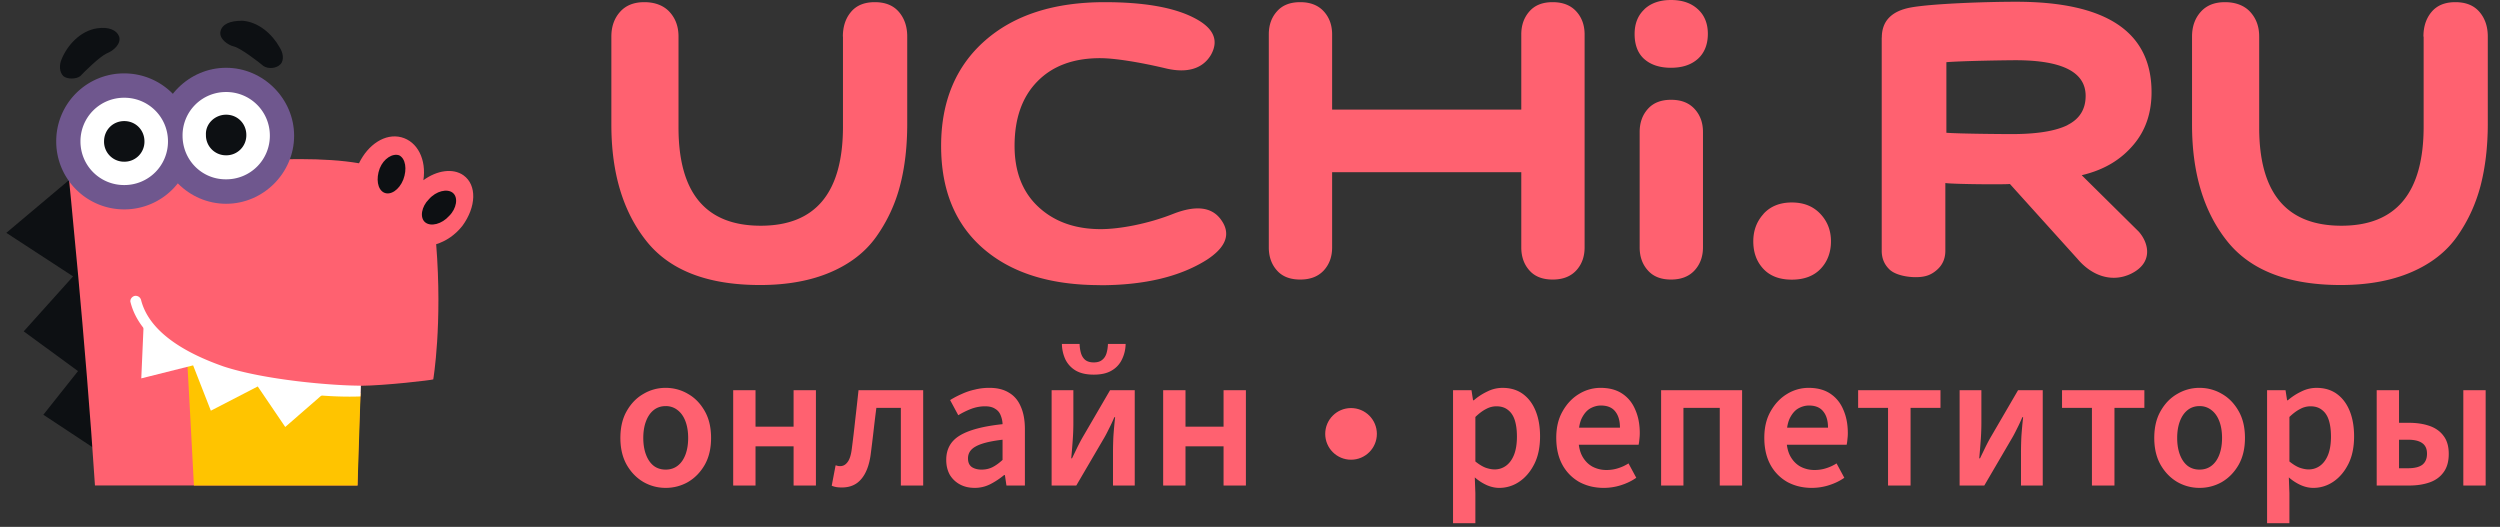
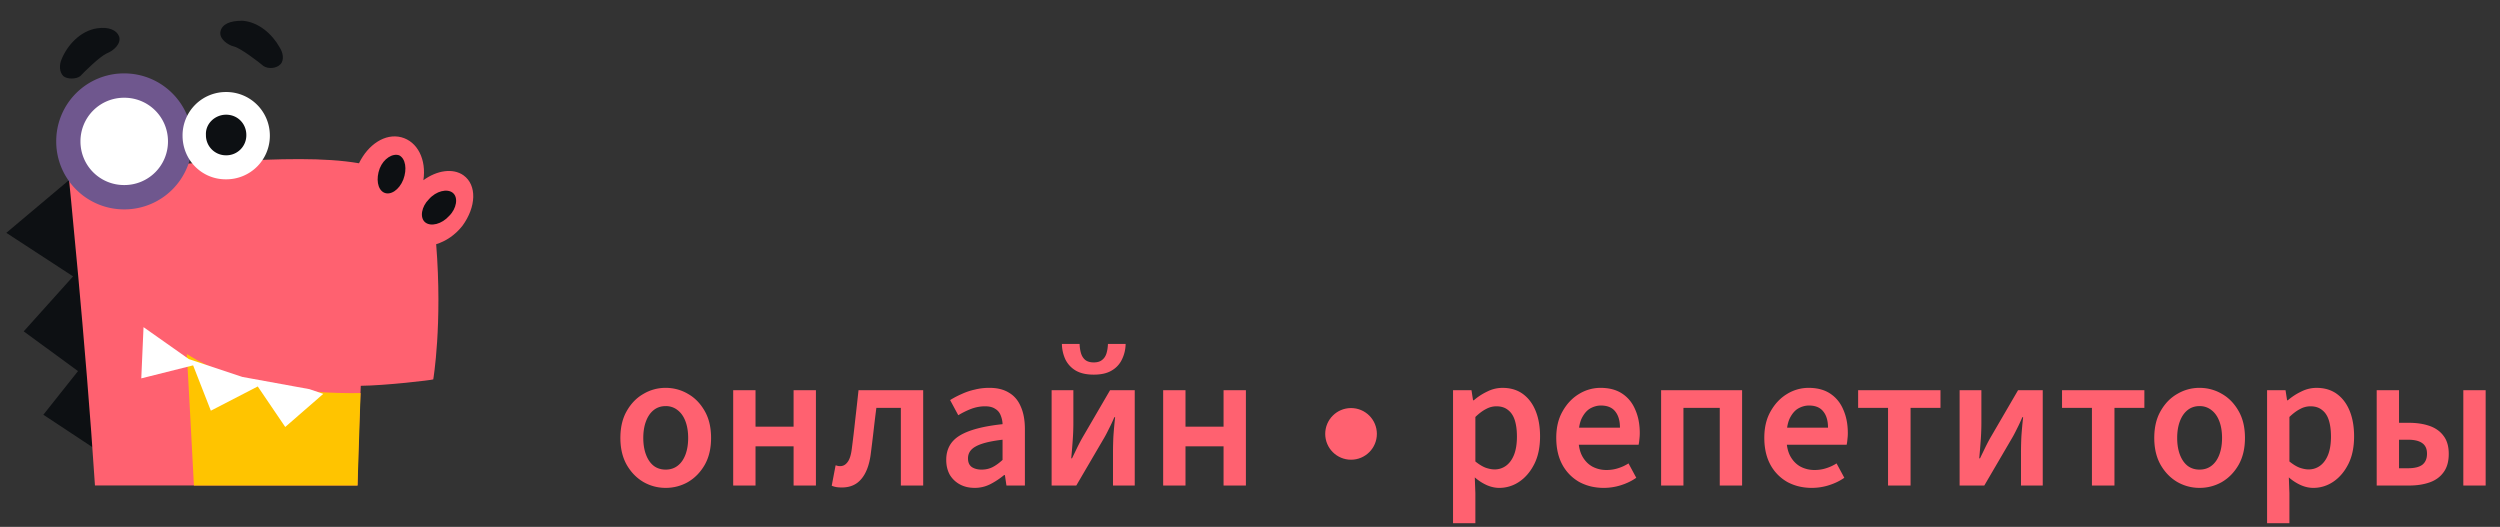
<svg xmlns="http://www.w3.org/2000/svg" width="242" height="51" fill="none">
  <rect width="100%" height="100%" fill="#333333" stroke="none" />
  <path d="M112.594 47v-9.23h2.162v3.534h3.685v-3.535h2.162V47h-2.162v-3.798h-3.685V47h-2.162zm-10.797 0v-9.23h2.105v3.176c0 .502-.018 1.028-.056 1.58a82.6 82.6 0 0 1-.15 1.842h.075l.545-1.128c.201-.401.382-.74.545-1.015l2.595-4.456h2.387V47h-2.105v-3.196c0-.476.012-.99.037-1.542.038-.564.094-1.19.169-1.88h-.075c-.163.389-.344.778-.545 1.166-.188.389-.37.727-.545 1.015L104.184 47h-2.387zm4.079-10.735c-.714 0-1.297-.131-1.748-.395a2.559 2.559 0 0 1-.996-1.071 3.687 3.687 0 0 1-.339-1.504h1.711c.013.35.063.664.15.94.088.263.226.47.414.62.201.15.47.226.808.226.339 0 .602-.075.79-.226.201-.15.345-.357.432-.62.088-.276.138-.59.151-.94h1.711a3.499 3.499 0 0 1-.358 1.504 2.416 2.416 0 0 1-.996 1.071c-.439.264-1.015.395-1.73.395zm-11.535 10.96c-.54 0-1.016-.112-1.43-.338a2.518 2.518 0 0 1-.977-.94c-.225-.413-.338-.89-.338-1.429 0-1.04.432-1.823 1.297-2.35.877-.539 2.262-.908 4.155-1.109a2.421 2.421 0 0 0-.188-.865 1.21 1.21 0 0 0-.527-.62c-.238-.163-.564-.244-.977-.244-.451 0-.896.081-1.335.244a7.81 7.81 0 0 0-1.26.62l-.79-1.466a8.376 8.376 0 0 1 1.11-.583 6.136 6.136 0 0 1 1.278-.432c.452-.113.922-.17 1.41-.17.765 0 1.398.157 1.9.47.513.301.895.753 1.146 1.354.263.59.395 1.316.395 2.181V47h-1.786l-.15-1.015h-.076c-.426.35-.871.645-1.335.883a3.284 3.284 0 0 1-1.522.358zm.676-1.767c.376 0 .721-.075 1.034-.225.326-.163.658-.401.997-.715v-1.955c-.84.1-1.504.232-1.993.395-.489.163-.84.363-1.053.602-.2.225-.3.495-.3.808 0 .389.125.67.375.846.251.163.564.244.94.244zm-13.53 1.73c-.2 0-.376-.013-.526-.038a2.04 2.04 0 0 1-.451-.131l.376-1.974c.075.012.144.031.207.056.075.013.156.019.244.019.276 0 .508-.125.696-.376.2-.25.338-.664.413-1.24.126-.953.238-1.906.339-2.858.112-.965.219-1.924.32-2.877h6.26V47h-2.162v-7.52h-2.37c-.1.765-.194 1.535-.281 2.312-.088.765-.182 1.53-.282 2.294-.15 1.015-.458 1.786-.921 2.312-.452.527-1.072.79-1.862.79zM70.973 47v-9.23h2.162v3.534h3.684v-3.535h2.162V47H76.82v-3.798h-3.685V47h-2.162zm-6.54.226a4.28 4.28 0 0 1-2.143-.564c-.664-.389-1.203-.94-1.617-1.655-.413-.727-.62-1.598-.62-2.613 0-1.028.207-1.899.62-2.613.414-.727.953-1.279 1.617-1.655a4.173 4.173 0 0 1 2.143-.582c.777 0 1.498.194 2.162.582.664.376 1.203.928 1.617 1.655.413.714.62 1.585.62 2.613 0 1.015-.206 1.886-.62 2.613-.414.715-.953 1.266-1.617 1.655a4.315 4.315 0 0 1-2.162.564zm0-1.768c.451 0 .84-.125 1.166-.376.326-.25.576-.608.752-1.071.175-.464.263-1.003.263-1.617 0-.614-.088-1.153-.263-1.617-.176-.464-.426-.82-.752-1.071a1.797 1.797 0 0 0-1.166-.395c-.451 0-.84.131-1.166.395-.313.25-.557.607-.733 1.071-.175.464-.263 1.003-.263 1.617 0 .614.088 1.153.263 1.617.176.463.42.82.733 1.071.326.251.715.376 1.166.376z" fill="#FF6170" />
  <circle cx="130.781" cy="42" r="2.5" fill="#FF6170" />
  <path d="M230.064 47v-9.23h2.162v3.158h.978c.74 0 1.398.1 1.974.3.577.2 1.028.52 1.354.96.338.438.507 1.02.507 1.748 0 .739-.169 1.334-.507 1.786-.326.45-.777.777-1.354.977-.576.2-1.234.301-1.974.301h-3.14zm2.162-1.673h.846c.64 0 1.11-.113 1.41-.339.301-.238.452-.595.452-1.071 0-.464-.151-.802-.452-1.015-.3-.226-.77-.339-1.41-.339h-.846v2.764zM238.449 47v-9.23h2.162V47h-2.162zm-18.996 3.647V37.77h1.786l.151.978h.075c.388-.339.821-.62 1.297-.846a3.278 3.278 0 0 1 1.485-.357c.765 0 1.416.194 1.955.582.539.389.953.934 1.241 1.636.288.702.433 1.529.433 2.482 0 1.052-.188 1.949-.564 2.688-.376.74-.865 1.31-1.467 1.71a3.414 3.414 0 0 1-1.917.584c-.402 0-.803-.088-1.204-.264a4.605 4.605 0 0 1-1.165-.752l.056 1.542v2.895h-2.162zm4.023-5.207c.414 0 .784-.12 1.11-.358.325-.238.582-.589.77-1.052.188-.477.282-1.066.282-1.768 0-.614-.069-1.14-.206-1.579-.138-.438-.358-.77-.658-.996-.289-.238-.665-.357-1.128-.357a2.08 2.08 0 0 0-.997.263c-.326.163-.67.42-1.034.77v4.306c.339.276.664.476.978.601.326.113.62.17.883.17zm-10.562 1.786a4.284 4.284 0 0 1-2.144-.564c-.664-.389-1.203-.94-1.616-1.655-.414-.727-.621-1.598-.621-2.613 0-1.028.207-1.899.621-2.613.413-.727.952-1.279 1.616-1.655a4.176 4.176 0 0 1 2.144-.582c.777 0 1.497.194 2.162.582.664.376 1.203.928 1.616 1.655.414.714.621 1.585.621 2.613 0 1.015-.207 1.886-.621 2.613-.413.715-.952 1.266-1.616 1.655a4.318 4.318 0 0 1-2.162.564zm0-1.768c.451 0 .839-.125 1.165-.376.326-.25.577-.608.752-1.071.176-.464.263-1.003.263-1.617 0-.614-.087-1.153-.263-1.617-.175-.464-.426-.82-.752-1.071a1.796 1.796 0 0 0-1.165-.395c-.452 0-.84.131-1.166.395-.313.25-.558.607-.733 1.071-.176.464-.263 1.003-.263 1.617 0 .614.087 1.153.263 1.617.175.463.42.82.733 1.071.326.251.714.376 1.166.376zM202.499 47v-7.52h-2.895v-1.71h7.971v1.71h-2.895V47h-2.181zm-12.808 0v-9.23h2.106v3.176c0 .502-.019 1.028-.056 1.58a77.426 77.426 0 0 1-.151 1.842h.075l.546-1.128c.2-.401.382-.74.545-1.015l2.594-4.456h2.388V47h-2.106v-3.196c0-.476.013-.99.038-1.542.037-.564.094-1.19.169-1.88h-.075c-.163.389-.345.777-.545 1.166-.188.389-.37.727-.546 1.015L192.079 47h-2.388zm-6.929 0v-7.52h-2.895v-1.71h7.971v1.71h-2.895V47h-2.181zm-7.39.226c-.864 0-1.648-.188-2.35-.564a4.238 4.238 0 0 1-1.635-1.655c-.401-.727-.602-1.604-.602-2.632 0-1.002.207-1.861.621-2.575.413-.727.946-1.285 1.598-1.674a3.973 3.973 0 0 1 2.068-.582c.839 0 1.541.188 2.105.564.564.376.984.896 1.26 1.56.288.652.432 1.404.432 2.256 0 .2-.012.395-.037.583-.013.188-.038.37-.076.545h-6.354v-1.654h4.55c0-.665-.151-1.185-.452-1.56-.3-.39-.764-.584-1.391-.584-.351 0-.695.094-1.034.282-.326.188-.601.508-.827.96-.213.45-.32 1.077-.32 1.88 0 .726.126 1.321.376 1.785.251.451.583.79.997 1.015.413.213.858.32 1.335.32.401 0 .777-.056 1.128-.17.363-.112.701-.269 1.015-.47l.752 1.392c-.426.3-.915.539-1.467.714a5.433 5.433 0 0 1-1.692.264zM160.795 47v-9.23h7.84V47h-2.162v-7.52h-3.516V47h-2.162zm-5.561.226c-.865 0-1.648-.188-2.35-.564a4.233 4.233 0 0 1-1.636-1.655c-.401-.727-.602-1.604-.602-2.632 0-1.002.207-1.861.621-2.575.413-.727.946-1.285 1.598-1.674a3.975 3.975 0 0 1 2.068-.582c.84 0 1.541.188 2.105.564.564.376.984.896 1.26 1.56.288.652.432 1.404.432 2.256 0 .2-.012.395-.037.583-.013.188-.038.37-.075.545h-6.355v-1.654h4.55c0-.665-.151-1.185-.451-1.56-.301-.39-.765-.584-1.392-.584-.35 0-.695.094-1.034.282-.325.188-.601.508-.827.96-.213.45-.319 1.077-.319 1.88 0 .726.125 1.321.376 1.785.25.451.582.79.996 1.015.414.213.859.32 1.335.32.401 0 .777-.056 1.128-.17.363-.112.702-.269 1.015-.47l.752 1.392c-.426.3-.915.539-1.466.714a5.433 5.433 0 0 1-1.692.264zm-14.58 3.421V37.77h1.786l.151.978h.075c.388-.339.821-.62 1.297-.846a3.278 3.278 0 0 1 1.485-.357c.765 0 1.417.194 1.955.582.539.389.953.934 1.241 1.636.289.702.433 1.529.433 2.482 0 1.052-.188 1.949-.564 2.688-.376.74-.865 1.31-1.467 1.71a3.414 3.414 0 0 1-1.917.584c-.401 0-.802-.088-1.204-.264a4.605 4.605 0 0 1-1.165-.752l.056 1.542v2.895h-2.162zm4.023-5.207c.414 0 .784-.12 1.11-.358.326-.238.582-.589.77-1.052.188-.477.282-1.066.282-1.768 0-.614-.068-1.14-.206-1.579-.138-.438-.358-.77-.658-.996-.289-.238-.665-.357-1.128-.357a2.08 2.08 0 0 0-.997.263c-.326.163-.67.42-1.034.77v4.306c.339.276.665.476.978.601.326.113.62.17.883.17z" fill="#FF6170" />
  <path d="M9.29 43.513l-5.094-3.367 3.356-4.225-5.257-3.845 4.779-5.322-6.463-4.215 6.159-5.18 2.52 26.165v-.01z" fill="#0D1013" />
  <path d="M44.862 16.967c-1.021-.716-2.575-.477-3.878.478.304-1.998-.565-3.747-2.14-4.16-1.564-.402-3.215.706-4.095 2.52-3.334-.575-7.679-.445-12.816-.163-4.54.24-15.359.782-15.359.782s.022.044.044.098h-.022S8.312 33.358 9.192 46.99h25.416c.044-3.725.315-9.645.315-9.645 2.357-.022 6.843-.543 7.017-.62 0 0 .901-5.321.282-13.087.924-.283 1.836-.88 2.542-1.782 1.336-1.825 1.423-3.943.098-4.888z" fill="#FF6170" />
  <path d="M18.088 34.292c.163 2.987.434 7.788.684 12.708H34.61l.293-8.95c-5.822.076-11.98-.717-16.803-3.77l-.011.012z" fill="#FFC400" />
  <path d="M38.64 15.034c.618.315.781 1.336.401 2.346-.402 1.021-1.26 1.564-1.879 1.26-.62-.315-.782-1.336-.402-2.346.38-.945 1.238-1.477 1.88-1.26zm5.198 3.639c.543.445.358 1.52-.359 2.226-.717.804-1.781 1.065-2.324.62-.543-.446-.359-1.521.358-2.227.695-.804 1.782-1.065 2.325-.62zM9.41 2.739c1.097-.163 1.879.163 2.118.782.239.706-.543 1.4-1.184 1.64-.695.315-2.194 1.803-2.574 2.205-.402.315-1.26.315-1.64 0-.402-.402-.402-1.097-.164-1.64.544-1.336 1.804-2.748 3.444-2.987zm13.975-.728c-1.097 0-1.879.315-2.042 1.02-.163.707.695 1.337 1.336 1.478.62.163 2.357 1.477 2.824 1.88.478.314 1.26.238 1.64-.164.402-.402.24-1.184-.075-1.64-.696-1.26-2.043-2.498-3.683-2.585v.01z" fill="#0D1013" />
  <path d="M12.025 7.105c3.596 0 6.583 2.9 6.583 6.582a6.57 6.57 0 0 1-6.583 6.582 6.57 6.57 0 0 1-6.582-6.582 6.557 6.557 0 0 1 6.582-6.582z" fill="#6F578E" />
-   <path d="M21.889 6.562c3.595 0 6.582 2.987 6.582 6.582 0 3.595-2.976 6.582-6.582 6.582s-6.582-2.987-6.582-6.582c0-3.595 2.976-6.582 6.582-6.582z" fill="#6F578E" />
  <path d="M12.025 9.462a4.212 4.212 0 0 1 4.236 4.225 4.212 4.212 0 0 1-4.236 4.225 4.212 4.212 0 0 1-4.236-4.225 4.211 4.211 0 0 1 4.236-4.225z" fill="#fff" />
-   <path d="M12.027 11.721c1.097 0 1.956.858 1.956 1.966a1.936 1.936 0 0 1-1.956 1.966 1.936 1.936 0 0 1-1.955-1.966c0-1.108.858-1.966 1.955-1.966z" fill="#0D1013" />
  <path d="M21.886 8.908a4.212 4.212 0 0 1 4.236 4.225 4.212 4.212 0 0 1-4.236 4.225c-2.335.022-4.214-1.857-4.214-4.225a4.193 4.193 0 0 1 4.214-4.225z" fill="#fff" />
  <path d="M21.89 11.102c1.097 0 1.955.858 1.955 1.966a1.936 1.936 0 0 1-1.955 1.966 1.936 1.936 0 0 1-1.955-1.966c-.065-1.097.88-1.966 1.955-1.966z" fill="#0D1013" />
-   <path d="M34.924 37.333c-2.737 0-9.276-.543-13.273-1.857-3.14-1.097-7.136-3.063-7.994-6.43a.54.54 0 0 0-.62-.402c-.314.076-.477.402-.401.619 1.716 6.81 15.108 9.384 22.244 9.113.022 0 .044-.956.044-1.043z" fill="#fff" />
  <path d="M13.893 31.685l-.217 4.942 5.018-1.26 1.716 4.388 4.54-2.346 2.661 3.921 3.683-3.204-1.337-.456-6.495-1.184-5.18-1.727-4.378-3.085-.011.011z" fill="#fff" />
-   <path d="M182.16 3.63c0-1.6.95-2.57 2.83-2.91 1.99-.36 7.09-.55 10.17-.55 8.74 0 13.11 2.92 13.11 8.76 0 1.99-.57 3.68-1.72 5.05-1.15 1.38-2.74 2.44-5.04 2.98l5.52 5.46c.99 1.12 1.42 3.02-.75 4.08-1.78.86-3.74.26-5.17-1.43l-6.55-7.26c-.44.06-5.34.03-6.25-.09v6.55c0 .76-.27 1.38-.81 1.85-.54.48-1.11.71-2.05.71-.94 0-1.99-.24-2.51-.71-.52-.48-.79-1.09-.79-1.85V3.63h.01zm17.98 8.47c1.17-.59 1.75-1.53 1.75-2.82 0-2.3-2.26-3.45-6.78-3.45-.82 0-5.11.06-6.7.19v6.83c.98.09 5.15.13 6.32.13 2.43 0 4.24-.29 5.41-.87v-.01zM81.59 3.54c0-.97.26-1.76.79-2.39.53-.63 1.29-.94 2.3-.94 1.01 0 1.79.31 2.33.94.54.63.81 1.42.81 2.39v8.43c0 2.22-.23 4.23-.7 6.01a15 15 0 0 1-2.28 4.91c-1.05 1.49-2.53 2.64-4.44 3.46-1.91.82-4.19 1.24-6.82 1.24-5.09 0-8.76-1.42-11.02-4.27-2.26-2.85-3.38-6.59-3.38-11.25V3.54c0-.97.28-1.76.84-2.39.56-.63 1.34-.94 2.35-.94s1.86.31 2.44.94c.58.63.87 1.42.87 2.39v8.81c0 6.34 2.65 9.5 7.96 9.5 5.31 0 7.96-3.2 7.96-9.61v-8.7h-.01zm152.999 0c0-.97.26-1.76.79-2.39.53-.63 1.29-.94 2.3-.94 1.01 0 1.79.31 2.33.94.54.63.81 1.42.81 2.39v8.43c0 2.22-.24 4.23-.7 6.01-.47 1.79-1.23 3.43-2.27 4.91-1.05 1.49-2.53 2.64-4.44 3.46-1.91.82-4.19 1.24-6.82 1.24-5.09 0-8.76-1.42-11.02-4.27-2.26-2.85-3.38-6.6-3.38-11.25V3.54c0-.97.28-1.76.84-2.39.56-.63 1.34-.94 2.35-.94s1.86.31 2.44.94c.58.63.87 1.42.87 2.39v8.81c0 6.34 2.65 9.5 7.96 9.5 5.31 0 7.96-3.2 7.96-9.61v-8.7h-.02zM106.47 27.6c-4.81 0-8.57-1.18-11.29-3.54-2.72-2.36-4.08-5.67-4.08-9.94s1.41-7.69 4.24-10.18c2.83-2.49 6.69-3.73 11.59-3.73 3.79 0 6.66.5 8.62 1.5 1.92.97 2.47 2.17 1.67 3.6-.76 1.29-2.23 1.83-4.41 1.3-2.27-.54-4.81-.98-6.32-.98-2.58 0-4.61.75-6.08 2.26-1.47 1.5-2.2 3.58-2.2 6.23 0 2.51.77 4.48 2.31 5.91 1.54 1.43 3.55 2.15 6.04 2.15 1.78 0 4.56-.5 7.06-1.5 2.14-.82 3.65-.65 4.54.54 1.02 1.36.58 2.67-1.33 3.92-2.59 1.64-6.04 2.47-10.36 2.47v-.01zM159.18.89c.63-.59 1.49-.89 2.57-.89 1.08 0 1.95.29 2.6.89.65.59.97 1.39.97 2.39 0 1-.32 1.84-.97 2.42-.65.58-1.52.86-2.6.86s-1.94-.28-2.57-.83c-.63-.55-.95-1.37-.95-2.44 0-1.01.32-1.8.95-2.39V.89zm-6.6.21c-.54-.59-1.3-.89-2.28-.89-.98 0-1.72.29-2.25.89-.52.59-.79 1.33-.79 2.23v7.28h-18.31V3.33c0-.89-.27-1.64-.81-2.23-.54-.59-1.3-.89-2.28-.89-.98 0-1.72.29-2.25.89-.53.59-.79 1.33-.79 2.23v20.62c0 .89.26 1.64.79 2.23.52.59 1.27.88 2.25.88s1.73-.29 2.28-.88c.54-.59.81-1.33.81-2.23v-7.28h18.31v7.28c0 .89.26 1.64.79 2.23.52.59 1.27.88 2.25.88s1.73-.29 2.28-.88c.54-.59.81-1.33.81-2.23V3.33c0-.89-.27-1.64-.81-2.23zm6.139 11.68c0-.89.26-1.64.79-2.23.52-.59 1.27-.89 2.25-.89s1.73.29 2.28.89c.54.59.81 1.33.81 2.23v11.16c0 .89-.27 1.64-.81 2.23-.54.59-1.3.89-2.28.89-.98 0-1.72-.29-2.25-.89-.53-.59-.79-1.33-.79-2.23V12.78zm11.99 7.92c.67-.73 1.58-1.1 2.74-1.1 1.16 0 2.07.37 2.76 1.1.69.73 1.03 1.62 1.03 2.66s-.33 1.96-1 2.66c-.67.7-1.6 1.05-2.79 1.05s-2.11-.35-2.76-1.05c-.65-.7-.97-1.58-.97-2.66 0-1.04.33-1.93 1-2.66h-.01z" fill="#FF6170" />
</svg>